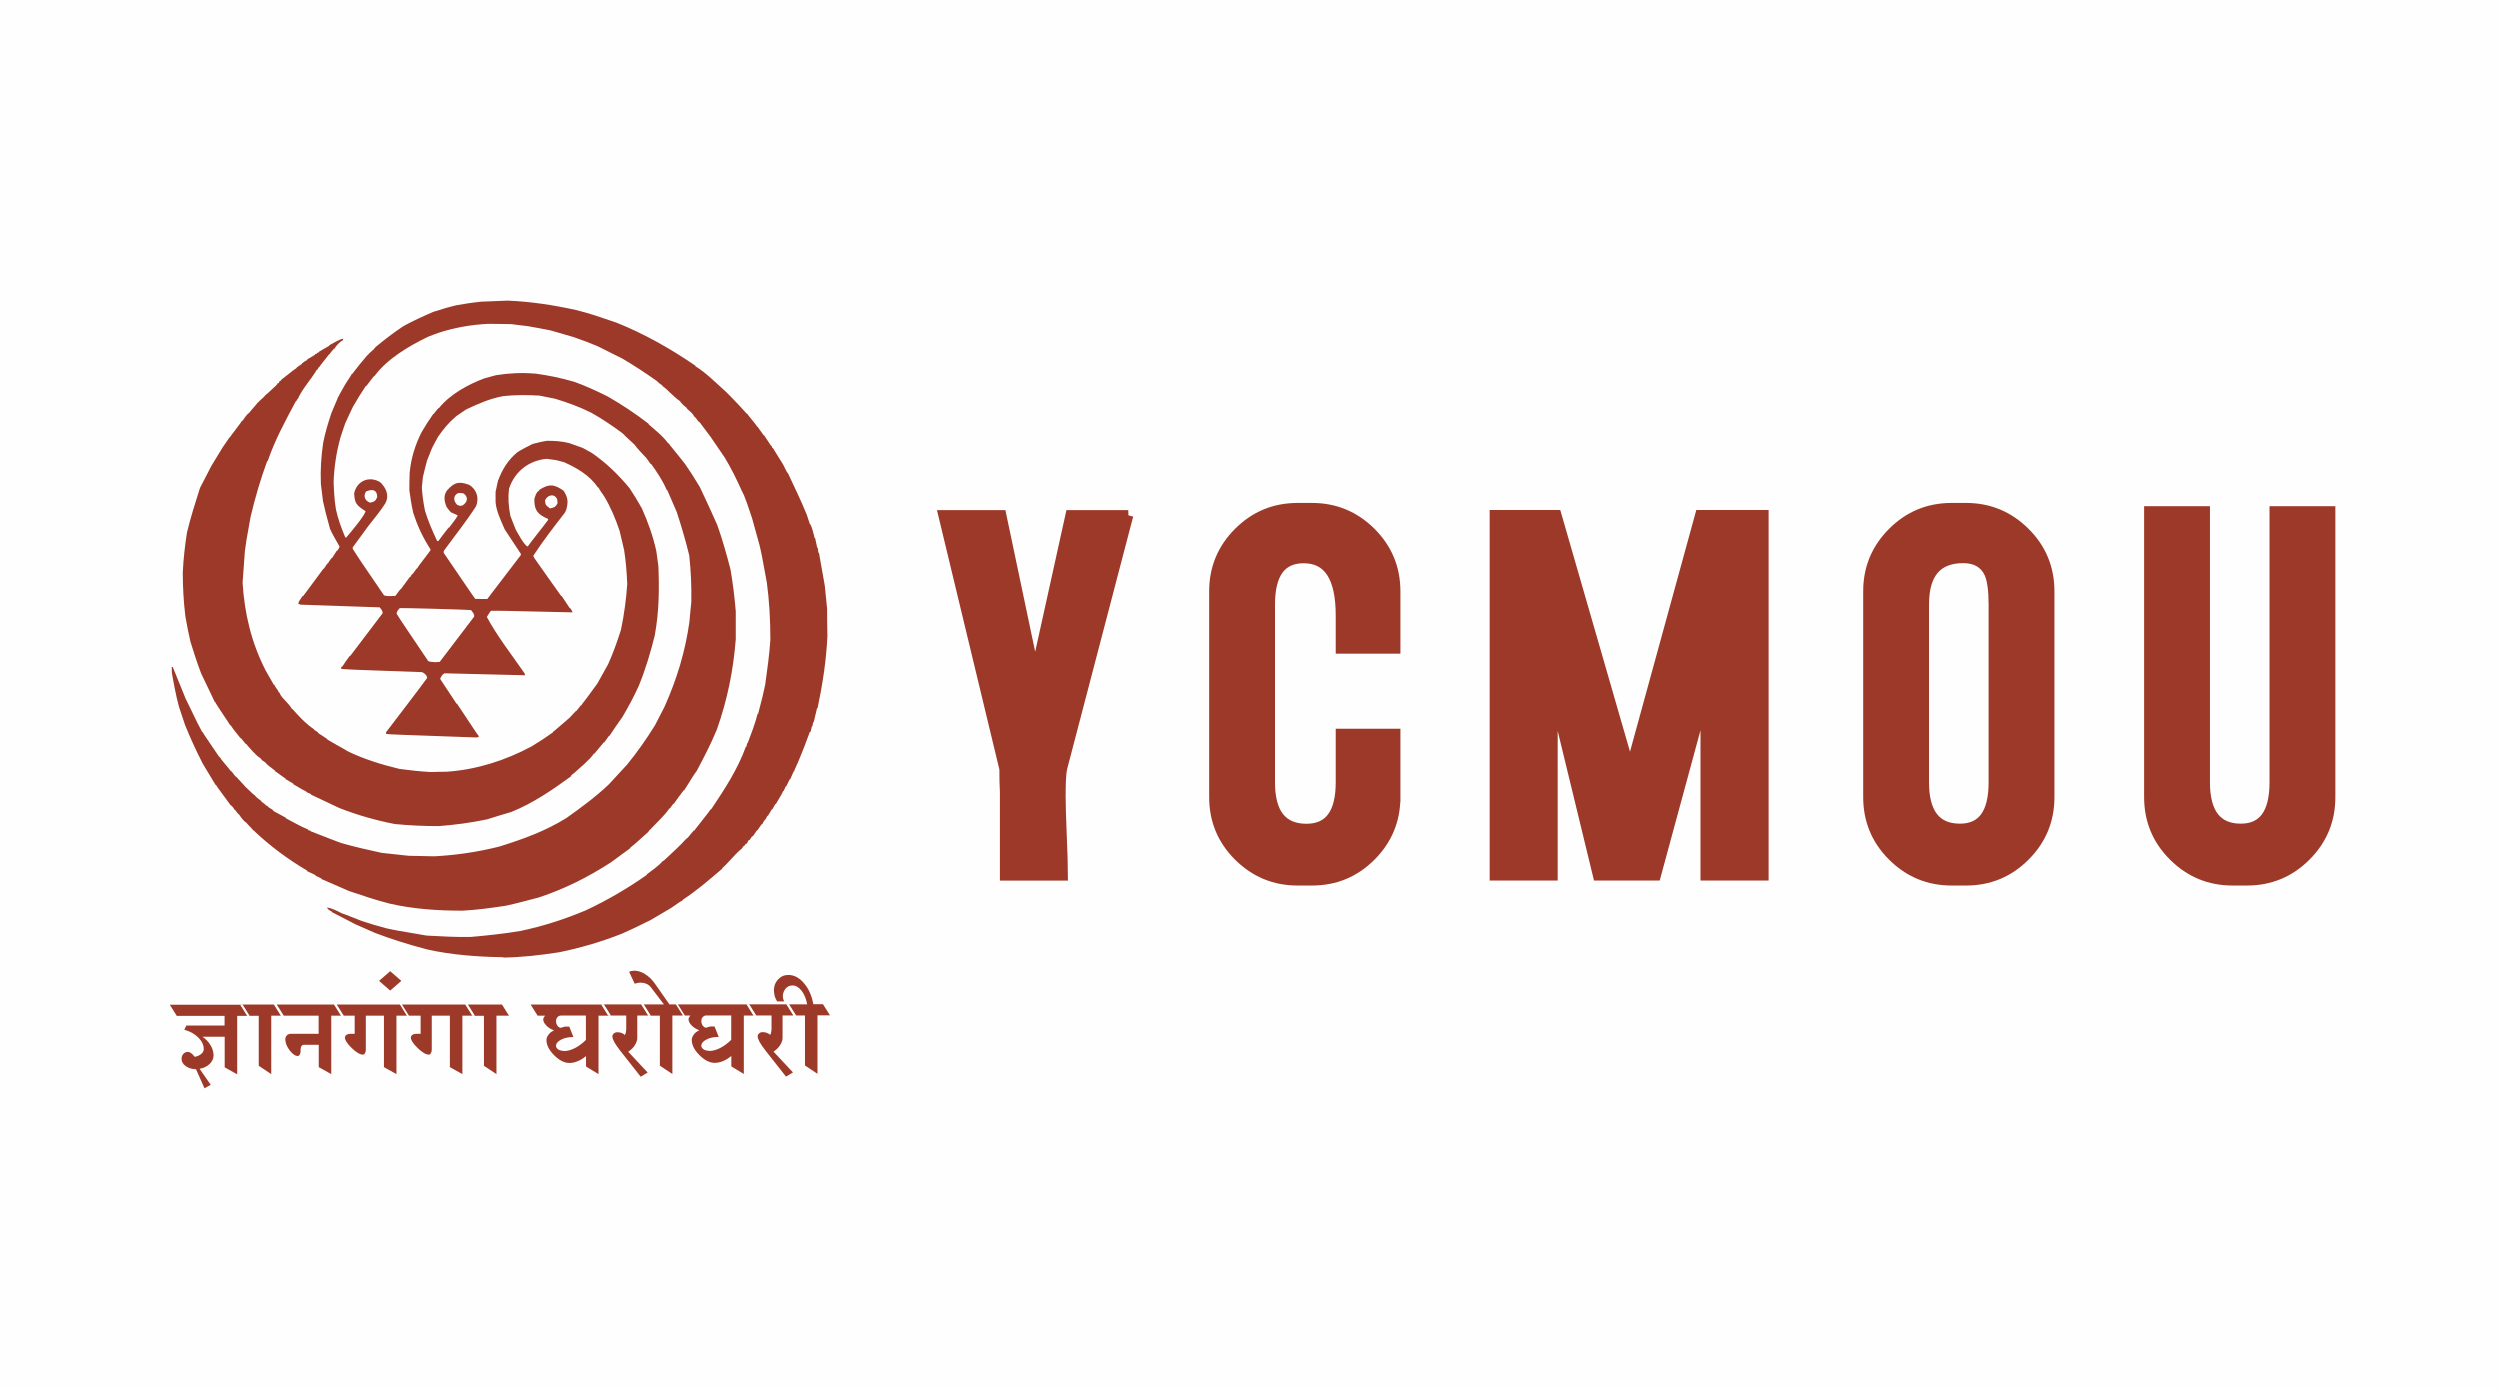
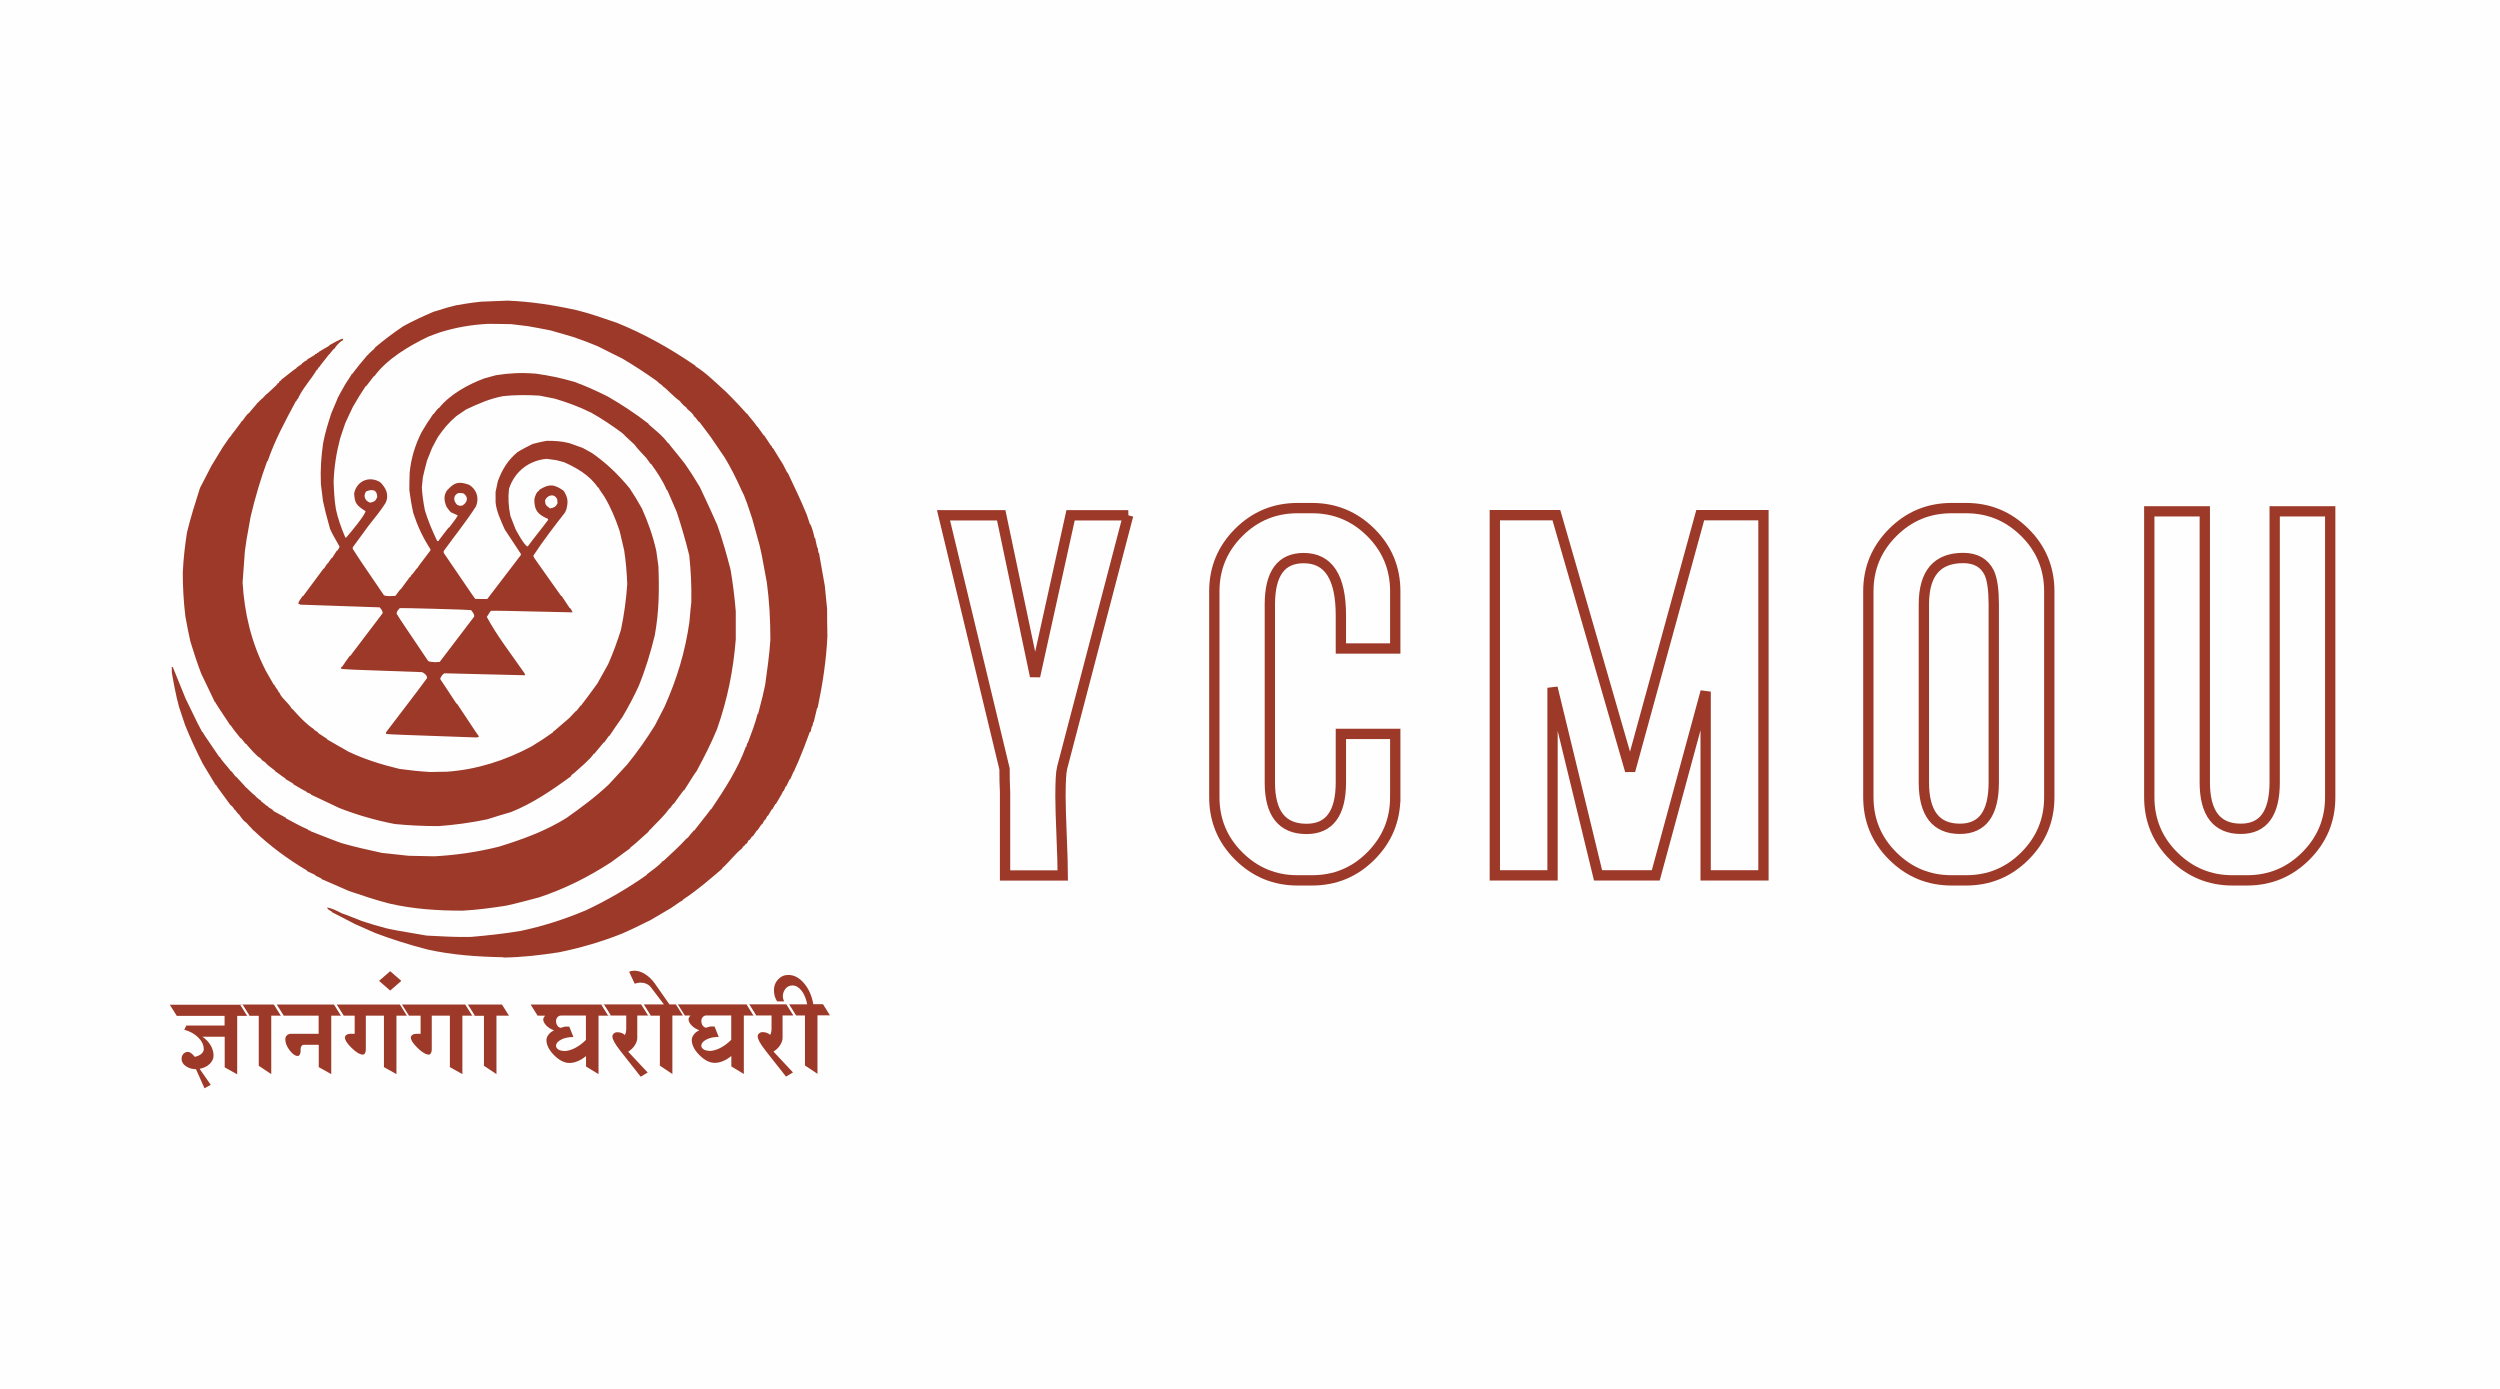
<svg xmlns="http://www.w3.org/2000/svg" xml:space="preserve" width="78.977mm" height="43.866mm" version="1.1" style="shape-rendering:geometricPrecision; text-rendering:geometricPrecision; image-rendering:optimizeQuality; fill-rule:evenodd; clip-rule:evenodd" viewBox="0 0 24.001 13.331">
  <defs>
    <style type="text/css">
   
    .str0 {stroke:#9D3928;stroke-width:0.099;stroke-miterlimit:2.613}
    .fil2 {fill:none;fill-rule:nonzero}
    .fil0 {fill:#FEFEFE}
    .fil1 {fill:#9D3928}
    .fil3 {fill:#9D3928;fill-rule:nonzero}
   
  </style>
  </defs>
  <g id="Outline">
    <rect class="fil0" x="0" width="24.001" height="13.331" />
    <g id="_1863724666224">
      <g>
        <path class="fil1" d="M1.883 10.265c-0.038,0 -0.071,-0.01 -0.099,-0.029 -0.028,-0.02 -0.041,-0.043 -0.041,-0.071 0,-0.019 0.006,-0.035 0.017,-0.047 0.012,-0.013 0.026,-0.019 0.043,-0.019 0.011,0 0.022,0.004 0.033,0.013 0.012,0.009 0.023,0.02 0.033,0.034 0.025,-0.004 0.046,-0.014 0.062,-0.027 0.017,-0.014 0.025,-0.029 0.025,-0.046 0,-0.04 -0.017,-0.077 -0.052,-0.112 -0.035,-0.035 -0.08,-0.06 -0.135,-0.075l0.02 -0.04 0.367 0 0 -0.093 -0.459 0 -0.067 -0.107 0.7 0 0.067 0.107 -0.12 0 0 0.427 0 0.134 -0.12 -0.067 0 -0.067 0 -0.227 -0.214 0c0.034,0.023 0.06,0.051 0.079,0.083 0.019,0.032 0.028,0.065 0.028,0.098 0,0.03 -0.013,0.057 -0.038,0.081 -0.025,0.024 -0.057,0.039 -0.096,0.046l0.107 0.154 -0.06 0.033 -0.08 -0.18zm0.421 -0.621l0.353 0 0.067 0.107 -0.12 0 0 0.427 0 0.134 -0.12 -0.08 0 -0.053 0 -0.427 -0.112 0 -0.067 -0.107zm0.435 0.334c0,-0.015 0.005,-0.028 0.015,-0.038 0.01,-0.01 0.023,-0.015 0.038,-0.015l0.267 0 0 -0.174 -0.363 0 -0.067 -0.107 0.604 0 0.067 0.107 -0.12 0 0 0.427 0 0.134 -0.12 -0.067 0 -0.067 0 -0.147 -0.147 0c-0.007,0 -0.013,0.004 -0.019,0.012 -0.005,0.008 -0.008,0.017 -0.008,0.028l0 0.02c0,0.013 -0.003,0.023 -0.008,0.033 -0.005,0.009 -0.012,0.014 -0.019,0.014 -0.025,0 -0.051,-0.018 -0.079,-0.055 -0.028,-0.037 -0.041,-0.072 -0.041,-0.105zm0.573 -0.02c0,-0.009 0.005,-0.017 0.015,-0.023 0.01,-0.007 0.023,-0.01 0.038,-0.01l0.04 0 0 -0.174 -0.132 0 -0.067 -0.107 0.653 0 0.067 0.107 -0.12 0 0 0.427 0 0.134 -0.12 -0.067 0 -0.067 0 -0.427 -0.174 0 0 0.327c0,0.013 -0.003,0.023 -0.008,0.033 -0.005,0.009 -0.011,0.014 -0.019,0.014 -0.029,0 -0.065,-0.021 -0.108,-0.063 -0.044,-0.042 -0.066,-0.077 -0.066,-0.104zm0.327 -0.541l0.107 -0.093 0.107 0.093 -0.107 0.093 -0.107 -0.093zm0.306 0.541c0,-0.009 0.005,-0.017 0.015,-0.023 0.01,-0.007 0.023,-0.01 0.038,-0.01l0.04 0 0 -0.174 -0.132 0 -0.067 -0.107 0.653 0 0.067 0.107 -0.12 0 0 0.427 0 0.134 -0.12 -0.067 0 -0.067 0 -0.427 -0.174 0 0 0.327c0,0.013 -0.003,0.023 -0.008,0.033 -0.005,0.009 -0.011,0.014 -0.019,0.014 -0.029,0 -0.065,-0.021 -0.108,-0.063 -0.044,-0.042 -0.066,-0.077 -0.066,-0.104zm0.521 -0.314l0.353 0 0.067 0.107 -0.12 0 0 0.427 0 0.134 -0.12 -0.08 0 -0.053 0 -0.427 -0.112 0 -0.067 -0.107zm0.626 0l0.707 0 0.067 0.107 -0.12 0 0 0.427 0 0.134 -0.12 -0.073 0 -0.06 0 -0.04c-0.026,0.021 -0.052,0.038 -0.08,0.049 -0.028,0.012 -0.054,0.017 -0.08,0.017 -0.048,0 -0.097,-0.025 -0.146,-0.074 -0.049,-0.049 -0.074,-0.098 -0.074,-0.146 0,-0.018 0.007,-0.035 0.02,-0.052 0.013,-0.017 0.031,-0.031 0.053,-0.041 -0.031,-0.011 -0.056,-0.027 -0.075,-0.047 -0.019,-0.02 -0.029,-0.04 -0.029,-0.06 0,-0.004 0.002,-0.009 0.005,-0.015 0.003,-0.005 0.007,-0.012 0.013,-0.019l-0.072 0 -0.067 -0.107zm0.319 0.447c0.034,0 0.069,-0.009 0.107,-0.028 0.037,-0.019 0.073,-0.045 0.107,-0.079l0 -0.234 -0.24 0c-0.013,0 -0.023,0.005 -0.033,0.015 -0.009,0.01 -0.014,0.023 -0.014,0.038 0,0.021 0.007,0.039 0.02,0.052 0.013,0.013 0.027,0.016 0.04,0.008 0.017,-0.004 0.026,-0.007 0.027,-0.007l0.04 0 0.04 0.1c-0.046,0 -0.086,0.008 -0.118,0.025 -0.033,0.017 -0.049,0.037 -0.049,0.061 0,0.013 0.007,0.023 0.021,0.033 0.014,0.009 0.032,0.014 0.052,0.014zm0.541 -0.007c-0.049,-0.062 -0.073,-0.107 -0.073,-0.134 0,-0.011 0.005,-0.02 0.014,-0.028 0.009,-0.008 0.02,-0.012 0.033,-0.012 0.015,0 0.029,0.002 0.041,0.007 0.013,0.004 0.023,0.011 0.032,0.02 0.004,-0.01 0.008,-0.019 0.01,-0.028 0.002,-0.009 0.003,-0.017 0.003,-0.025l0 -0.134 -0.174 0 -0.067 -0.107 0.41 0 0.067 0.107 -0.13 0 0 0.214c0,0.023 -0.008,0.046 -0.023,0.07 -0.015,0.024 -0.036,0.045 -0.064,0.063l0.187 0.2 -0.067 0.04 -0.2 -0.254zm0.203 -0.441l0.353 0 0.067 0.107 -0.12 0 0 0.427 0 0.134 -0.12 -0.08 0 -0.053 0 -0.427 -0.112 0 -0.067 -0.107zm0.092 -0.167c-0.011,-0.013 -0.025,-0.024 -0.042,-0.031 -0.017,-0.008 -0.036,-0.011 -0.057,-0.011 -0.01,0 -0.019,0.001 -0.028,0.003 -0.009,0.002 -0.018,0.004 -0.027,0.007l-0.053 -0.114c0.007,-0.004 0.015,-0.006 0.023,-0.008 0.009,-0.002 0.017,-0.003 0.025,-0.003 0.035,0 0.07,0.011 0.105,0.033 0.035,0.022 0.067,0.052 0.094,0.091l0.14 0.2 -0.053 0 -0.127 -0.167zm0.24 0.167l0.707 0 0.067 0.107 -0.12 0 0 0.427 0 0.134 -0.12 -0.073 0 -0.06 0 -0.04c-0.026,0.021 -0.052,0.038 -0.08,0.049 -0.028,0.012 -0.054,0.017 -0.08,0.017 -0.048,0 -0.097,-0.025 -0.146,-0.074 -0.049,-0.049 -0.074,-0.098 -0.074,-0.146 0,-0.018 0.007,-0.035 0.02,-0.052 0.013,-0.017 0.031,-0.031 0.053,-0.041 -0.031,-0.011 -0.056,-0.027 -0.075,-0.047 -0.019,-0.02 -0.029,-0.04 -0.029,-0.06 0,-0.004 0.002,-0.009 0.005,-0.015 0.003,-0.005 0.007,-0.012 0.013,-0.019l-0.072 0 -0.067 -0.107zm0.319 0.447c0.034,0 0.069,-0.009 0.107,-0.028 0.037,-0.019 0.073,-0.045 0.107,-0.079l0 -0.234 -0.24 0c-0.013,0 -0.023,0.005 -0.033,0.015 -0.009,0.01 -0.014,0.023 -0.014,0.038 0,0.021 0.007,0.039 0.02,0.052 0.013,0.013 0.027,0.016 0.04,0.008 0.017,-0.004 0.026,-0.007 0.027,-0.007l0.04 0 0.04 0.1c-0.046,0 -0.086,0.008 -0.118,0.025 -0.033,0.017 -0.049,0.037 -0.049,0.061 0,0.013 0.007,0.023 0.021,0.033 0.014,0.009 0.032,0.014 0.052,0.014zm0.541 -0.007c-0.049,-0.062 -0.073,-0.107 -0.073,-0.134 0,-0.011 0.005,-0.02 0.014,-0.028 0.009,-0.008 0.02,-0.012 0.033,-0.012 0.015,0 0.029,0.002 0.041,0.007 0.013,0.004 0.023,0.011 0.032,0.02 0.004,-0.01 0.008,-0.019 0.01,-0.028 0.002,-0.009 0.003,-0.017 0.003,-0.025l0 -0.134 -0.174 0 -0.067 -0.107 0.41 0 0.067 0.107 -0.13 0 0 0.214c0,0.023 -0.008,0.046 -0.023,0.07 -0.015,0.024 -0.036,0.045 -0.064,0.063l0.187 0.2 -0.067 0.04 -0.2 -0.254zm0.203 -0.441l0.199 0c-0.009,-0.052 -0.027,-0.096 -0.053,-0.13 -0.027,-0.034 -0.056,-0.051 -0.087,-0.051 -0.036,0 -0.062,0.017 -0.08,0.05 -0.017,0.033 -0.018,0.068 -0.001,0.103l-0.067 0c-0.01,-0.014 -0.017,-0.03 -0.023,-0.049 -0.005,-0.018 -0.008,-0.038 -0.008,-0.058 0,-0.041 0.013,-0.076 0.04,-0.104 0.027,-0.029 0.059,-0.043 0.098,-0.043 0.055,0 0.105,0.026 0.151,0.08 0.045,0.053 0.075,0.12 0.089,0.201l0.093 0 0.067 0.107 -0.12 0 0 0.427 0 0.134 -0.12 -0.08 0 -0.053 0 -0.427 -0.112 0 -0.067 -0.107z" />
        <path class="fil1" d="M4.834 9.19c-0.249,-0.004 -0.495,-0.022 -0.729,-0.074 -0.174,-0.045 -0.347,-0.099 -0.506,-0.16 -0.063,-0.028 -0.125,-0.055 -0.188,-0.083 -0.075,-0.039 -0.15,-0.078 -0.226,-0.117 0,-0.003 0,-0.004 0,-0.005 -0.026,-0.011 -0.044,-0.028 -0.045,-0.038 0.043,0.005 0.093,0.03 0.143,0.056 0.064,0.021 0.074,0.029 0.19,0.073 0.125,0.04 0.125,0.04 0.235,0.07 0.093,0.02 0.093,0.02 0.388,0.07 0.139,0.007 0.276,0.016 0.423,0.013 0.16,-0.014 0.322,-0.031 0.481,-0.058 0.21,-0.045 0.417,-0.11 0.623,-0.197 0.205,-0.096 0.401,-0.21 0.587,-0.341 0,-0.003 0,-0.004 0,-0.005 0.045,-0.035 0.114,-0.081 0.15,-0.125 0.004,-0.003 0.007,-0.004 0.011,-0.005 0.075,-0.07 0.15,-0.137 0.22,-0.214 0.001,-0.001 0.004,-0.001 0.006,-0.001 0,-0.003 0,-0.004 0,-0.005 0.001,0 0.003,0 0.005,0 0.019,-0.024 0.038,-0.048 0.058,-0.07 0.001,0 0.003,0 0.005,0 0.143,-0.182 0.143,-0.182 0.158,-0.205 0.001,0 0.003,0 0.005,0 0.13,-0.194 0.254,-0.383 0.333,-0.601 0.001,0 0.003,0 0.005,0 0.003,-0.011 0.005,-0.022 0.007,-0.033 0.001,0 0.003,0 0.005,0 0.034,-0.09 0.074,-0.194 0.095,-0.281 0.001,0 0.003,0 0.005,0 0.044,-0.168 0.044,-0.168 0.068,-0.279 0.021,-0.15 0.041,-0.294 0.05,-0.433 0,-0.189 -0.01,-0.374 -0.034,-0.55 -0.05,-0.273 -0.05,-0.273 -0.07,-0.358 -0.024,-0.086 -0.048,-0.172 -0.071,-0.257 -0.054,-0.162 -0.054,-0.162 -0.079,-0.224 -0.009,-0.016 -0.016,-0.033 -0.024,-0.049 -0.049,-0.11 -0.106,-0.222 -0.16,-0.311 -0.045,-0.066 -0.09,-0.133 -0.135,-0.198 -0.036,-0.049 -0.073,-0.096 -0.108,-0.144 -0.003,0 -0.004,0 -0.005,0 -0.014,-0.018 -0.028,-0.034 -0.04,-0.05 -0.003,0 -0.004,0 -0.005,0 -0.013,-0.04 -0.07,-0.068 -0.075,-0.088 -0.025,-0.016 -0.058,-0.053 -0.063,-0.063 -0.06,-0.04 -0.119,-0.112 -0.168,-0.145 0,-0.003 0,-0.004 0,-0.005 -0.011,-0.005 -0.049,-0.035 -0.05,-0.04 -0.114,-0.081 -0.223,-0.152 -0.333,-0.217 -0.08,-0.04 -0.16,-0.08 -0.24,-0.12 -0.105,-0.043 -0.105,-0.043 -0.233,-0.088 -0.073,-0.021 -0.145,-0.043 -0.218,-0.063 -0.071,-0.014 -0.143,-0.028 -0.213,-0.04 -0.055,-0.007 -0.109,-0.014 -0.163,-0.02 -0.075,-0.001 -0.149,-0.003 -0.223,-0.003 -0.167,0.009 -0.314,0.035 -0.466,0.083 -0.036,0.013 -0.073,0.026 -0.108,0.04 -0.185,0.089 -0.396,0.213 -0.518,0.38 -0.003,0 -0.004,0 -0.005,0 -0.025,0.031 -0.049,0.063 -0.073,0.095 -0.003,0 -0.004,0 -0.005,0 -0.043,0.064 -0.083,0.129 -0.123,0.199 -0.025,0.053 -0.05,0.105 -0.074,0.159 -0.016,0.048 -0.033,0.095 -0.048,0.143 -0.036,0.135 -0.058,0.273 -0.063,0.418 0.003,0.083 0.007,0.173 0.022,0.263 0.019,0.09 0.051,0.179 0.091,0.273 0.003,-0.001 0.005,-0.003 0.009,-0.003 0.045,-0.051 0.184,-0.219 0.184,-0.252 -0.093,-0.058 -0.103,-0.081 -0.109,-0.169 0.022,-0.118 0.143,-0.175 0.251,-0.108 0.051,0.051 0.09,0.119 0.05,0.2 -0.044,0.071 -0.109,0.148 -0.164,0.219 -0.05,0.068 -0.1,0.137 -0.15,0.205 -0.001,0.004 -0.001,0.009 -0.001,0.014 0.066,0.104 0.066,0.104 0.301,0.448 0.03,0.01 0.066,0.007 0.108,0.005 0.015,-0.015 0.041,-0.06 0.056,-0.068 0.028,-0.038 0.055,-0.075 0.083,-0.113 0.001,0 0.003,0 0.005,0 0.004,-0.009 0.009,-0.016 0.014,-0.024 0.011,0 0.04,-0.056 0.056,-0.064 0.003,-0.009 0.003,-0.009 0.123,-0.167 0,-0.004 0,-0.007 0.001,-0.011 -0.076,-0.118 -0.125,-0.227 -0.165,-0.348 -0.018,-0.08 -0.029,-0.152 -0.038,-0.221 0,-0.055 0.001,-0.11 0.003,-0.165 0.013,-0.142 0.053,-0.267 0.113,-0.388 0.035,-0.061 0.076,-0.125 0.114,-0.178 0.001,0 0.003,0 0.005,0 0.005,-0.011 0.025,-0.031 0.033,-0.045 0.001,0 0.003,0 0.005,0 0.003,-0.01 0.005,-0.009 0.013,-0.013 0.104,-0.13 0.281,-0.227 0.436,-0.284 0.036,-0.01 0.073,-0.02 0.11,-0.03 0.13,-0.02 0.238,-0.026 0.381,-0.015 0.127,0.018 0.234,0.039 0.368,0.078 0.101,0.035 0.21,0.085 0.321,0.14 0.129,0.074 0.266,0.163 0.396,0.264 0,0.001 0,0.003 0,0.005 0.054,0.049 0.134,0.108 0.185,0.18 0.001,0 0.003,0 0.005,0 0.007,0.014 0.083,0.102 0.158,0.199 0.069,0.101 0.069,0.101 0.143,0.223 0.024,0.054 0.073,0.15 0.168,0.366 0.048,0.135 0.088,0.276 0.127,0.427 0.021,0.125 0.039,0.263 0.05,0.401 0,0.089 0,0.178 0,0.268 -0.024,0.297 -0.078,0.571 -0.18,0.862 -0.056,0.137 -0.124,0.269 -0.197,0.405 -0.019,0.024 -0.019,0.024 -0.118,0.182 -0.003,0 -0.004,0 -0.005,0 -0.033,0.043 -0.064,0.086 -0.095,0.13 -0.003,0 -0.004,0 -0.005,0 -0.011,0.015 -0.022,0.03 -0.033,0.045 -0.003,0 -0.004,0 -0.005,0 -0.045,0.068 -0.127,0.141 -0.18,0.199 -0.003,0.007 -0.015,0.005 -0.015,0.019 -0.003,0 -0.004,0 -0.005,0 0,0.001 0,0.003 0,0.005 -0.058,0.05 -0.117,0.109 -0.175,0.153 0,0.001 0,0.003 0,0.005 -0.061,0.045 -0.123,0.09 -0.184,0.135 -0.224,0.145 -0.441,0.253 -0.69,0.337 -0.109,0.029 -0.217,0.058 -0.318,0.08 -0.14,0.022 -0.286,0.041 -0.418,0.048 -0.242,0 -0.475,-0.016 -0.701,-0.068 -0.138,-0.035 -0.268,-0.08 -0.39,-0.121 -0.089,-0.039 -0.177,-0.078 -0.264,-0.115 0,-0.003 0,-0.004 0,-0.005 -0.02,-0.01 -0.039,-0.019 -0.058,-0.028 0,-0.003 0,-0.004 0,-0.005 -0.028,-0.013 -0.054,-0.025 -0.08,-0.038 0,-0.003 0,-0.004 0,-0.005 -0.189,-0.112 -0.356,-0.237 -0.505,-0.378 -0.001,-0.003 -0.001,-0.004 -0.001,-0.005 -0.003,0 -0.005,0 -0.007,0 -0.025,-0.031 -0.051,-0.053 -0.068,-0.075 -0.036,-0.024 -0.056,-0.058 -0.073,-0.083 -0.003,0 -0.004,0 -0.005,0 -0.011,-0.015 -0.022,-0.029 -0.033,-0.043 -0.003,0 -0.004,0 -0.005,0 -0.005,-0.018 -0.034,-0.045 -0.038,-0.045 -0.135,-0.184 -0.135,-0.184 -0.138,-0.193 -0.003,0 -0.004,0 -0.005,0 -0.041,-0.069 -0.083,-0.137 -0.123,-0.204 -0.064,-0.125 -0.123,-0.254 -0.17,-0.371 -0.02,-0.059 -0.04,-0.118 -0.059,-0.177 -0.03,-0.112 -0.051,-0.226 -0.068,-0.326 -0.001,-0.019 -0.001,-0.038 -0.001,-0.055 0.003,0 0.006,0 0.01,0.001 0.04,0.1 0.081,0.202 0.123,0.303 0.125,0.258 0.125,0.258 0.16,0.322 0.001,0 0.003,0 0.005,0 0.006,0.015 0.006,0.015 0.158,0.238 0.001,0 0.003,0 0.005,0 0.024,0.043 0.07,0.086 0.108,0.138 0.001,0 0.003,0 0.005,0 0.013,0.016 0.025,0.033 0.038,0.05 0.001,0 0.003,0 0.005,0 0.084,0.093 0.09,0.095 0.09,0.1 0.006,0 0.066,0.066 0.093,0.083 0,0.006 0.04,0.039 0.058,0.05 0,0.001 0,0.003 0,0.005 0.014,0.01 0.028,0.021 0.043,0.033 0,0.001 0,0.003 0,0.005 0.006,0.003 0.013,0.005 0.02,0.007 0,0.001 0,0.003 0,0.005 0.001,0 0.003,0 0.005,0 0,0.001 0,0.003 0,0.005 0.015,0.009 0.03,0.018 0.045,0.028 0,0.001 0,0.003 0,0.005 0.001,0 0.003,0 0.005,0 0,0.001 0,0.003 0,0.005 0.04,0.021 0.08,0.043 0.12,0.065 0,0.001 0,0.003 0,0.005 0.068,0.035 0.132,0.074 0.213,0.108 0,0.001 0,0.003 0,0.005 0.007,0.003 0.016,0.005 0.025,0.007 0,0.001 0,0.003 0,0.005 0.028,0.009 0.165,0.066 0.291,0.112 0.124,0.036 0.257,0.066 0.391,0.095 0.085,0.009 0.172,0.018 0.258,0.028 0.083,0.001 0.165,0.003 0.248,0.005 0.205,-0.011 0.41,-0.04 0.621,-0.093 0.222,-0.069 0.443,-0.148 0.645,-0.274 0.14,-0.099 0.281,-0.203 0.406,-0.321 0.059,-0.065 0.119,-0.13 0.179,-0.194 0.097,-0.119 0.188,-0.249 0.267,-0.377 0.03,-0.059 0.06,-0.118 0.09,-0.175 0.121,-0.269 0.2,-0.534 0.24,-0.817 0.005,-0.063 0.011,-0.125 0.018,-0.188 0.003,-0.154 -0.004,-0.306 -0.02,-0.451 -0.034,-0.139 -0.078,-0.289 -0.12,-0.416 -0.031,-0.07 -0.061,-0.14 -0.091,-0.21 -0.003,0 -0.004,0 -0.005,0 -0.039,-0.094 -0.1,-0.182 -0.15,-0.251 -0.003,0 -0.004,0 -0.005,0 -0.014,-0.019 -0.028,-0.038 -0.04,-0.056 -0.041,-0.044 -0.089,-0.093 -0.115,-0.13 -0.033,-0.031 -0.065,-0.061 -0.098,-0.091 0,-0.003 0,-0.004 0,-0.005 -0.005,-0.003 -0.009,-0.004 -0.013,-0.005 0,-0.003 0,-0.004 0,-0.005 -0.106,-0.079 -0.203,-0.143 -0.304,-0.2 -0.12,-0.06 -0.233,-0.099 -0.347,-0.134 -0.05,-0.01 -0.1,-0.02 -0.15,-0.03 -0.125,-0.007 -0.237,-0.007 -0.348,0.005 -0.133,0.025 -0.238,0.073 -0.356,0.128 -0.031,0.021 -0.063,0.043 -0.094,0.064 -0.075,0.064 -0.12,0.119 -0.175,0.198 -0.02,0.035 -0.039,0.071 -0.058,0.108 -0.016,0.04 -0.033,0.08 -0.048,0.12 -0.014,0.053 -0.028,0.106 -0.04,0.16 -0.004,0.033 -0.007,0.065 -0.01,0.099 0.004,0.069 0.014,0.143 0.03,0.222 0.028,0.094 0.069,0.19 0.117,0.292 0.004,0 0.007,0 0.011,0.001 0.033,-0.044 0.065,-0.088 0.099,-0.13 0.001,0 0.003,0 0.005,0 0.025,-0.036 0.065,-0.08 0.083,-0.117 -0.022,-0.011 -0.045,-0.021 -0.068,-0.031 0,-0.003 0,-0.004 0,-0.005 -0.003,0 -0.004,0 -0.005,0 -0.013,-0.016 -0.024,-0.031 -0.035,-0.046 -0.024,-0.06 -0.029,-0.108 0.004,-0.157 0.068,-0.075 0.11,-0.093 0.214,-0.054 0.066,0.041 0.099,0.117 0.066,0.204 -0.091,0.144 -0.208,0.288 -0.311,0.431 0,0.005 0,0.011 0,0.018 0.294,0.432 0.294,0.432 0.304,0.442 0.038,0 0.075,0 0.114,0.001 0.108,-0.142 0.215,-0.283 0.323,-0.423 0,-0.004 0,-0.007 0,-0.01 -0.053,-0.079 -0.104,-0.158 -0.155,-0.235 -0.039,-0.089 -0.081,-0.177 -0.088,-0.261 0,-0.034 0,-0.068 0,-0.1 0.007,-0.035 0.015,-0.069 0.022,-0.103 0.044,-0.118 0.098,-0.203 0.188,-0.278 0.044,-0.028 0.099,-0.055 0.146,-0.079 0.04,-0.01 0.086,-0.022 0.138,-0.03 0.074,0 0.135,0.003 0.213,0.022 0.043,0.015 0.085,0.03 0.129,0.046 0.029,0.016 0.059,0.033 0.089,0.049 0.134,0.093 0.249,0.202 0.362,0.339 0.059,0.091 0.059,0.091 0.117,0.192 0.058,0.129 0.106,0.262 0.139,0.41 0.006,0.048 0.013,0.097 0.02,0.145 0.009,0.223 0.007,0.437 -0.035,0.666 -0.039,0.16 -0.089,0.326 -0.153,0.483 -0.046,0.102 -0.1,0.202 -0.157,0.299 -0.043,0.06 -0.084,0.12 -0.125,0.182 -0.003,0 -0.004,0 -0.005,0 -0.015,0.02 -0.03,0.041 -0.045,0.063 -0.003,0 -0.004,0 -0.005,0 -0.03,0.035 -0.06,0.071 -0.09,0.108 -0.003,0 -0.004,0 -0.005,0 -0.039,0.059 -0.138,0.139 -0.194,0.19 -0.007,0.003 -0.026,0.018 -0.026,0.028 -0.184,0.134 -0.367,0.259 -0.574,0.342 -0.078,0.022 -0.154,0.046 -0.23,0.07 -0.158,0.033 -0.314,0.054 -0.466,0.065 -0.14,0 -0.281,-0.006 -0.421,-0.02 -0.187,-0.036 -0.364,-0.088 -0.531,-0.153 -0.091,-0.044 -0.183,-0.086 -0.273,-0.129 0,-0.003 0,-0.004 0,-0.005 -0.015,-0.007 -0.03,-0.014 -0.045,-0.02 0,-0.003 0,-0.004 0,-0.005 -0.03,-0.014 -0.03,-0.014 -0.125,-0.07 0,-0.003 0,-0.004 0,-0.005 -0.025,-0.015 -0.05,-0.03 -0.075,-0.045 0,-0.003 0,-0.004 0,-0.005 -0.026,-0.015 -0.086,-0.063 -0.1,-0.07 0,-0.003 0,-0.004 0,-0.005 -0.025,-0.02 -0.05,-0.039 -0.075,-0.058 0,-0.003 0,-0.004 0,-0.005 -0.005,0 -0.007,-0.006 -0.013,-0.007 0,-0.003 0,-0.004 0,-0.005 -0.015,-0.01 -0.029,-0.02 -0.043,-0.03 0,-0.003 0,-0.005 0,-0.007 -0.006,-0.003 -0.007,-0.007 -0.013,-0.007 0,-0.003 0,-0.004 0,-0.005 -0.021,0 -0.13,-0.127 -0.133,-0.133 -0.003,0 -0.004,0 -0.005,0 -0.015,-0.019 -0.03,-0.038 -0.045,-0.055 -0.003,0 -0.004,0 -0.005,0 -0.073,-0.091 -0.073,-0.091 -0.095,-0.125 -0.003,0 -0.004,0 -0.005,0 -0.003,-0.009 -0.105,-0.157 -0.138,-0.212 -0.001,-0.004 -0.003,-0.006 -0.003,-0.009 -0.003,0 -0.004,0 -0.005,0 -0.044,-0.093 -0.088,-0.184 -0.132,-0.276 -0.041,-0.108 -0.073,-0.208 -0.103,-0.306 -0.022,-0.1 -0.022,-0.1 -0.048,-0.24 -0.018,-0.149 -0.025,-0.283 -0.025,-0.423 0.006,-0.135 0.021,-0.258 0.04,-0.383 0.036,-0.149 0.08,-0.287 0.125,-0.428 0.036,-0.071 0.073,-0.143 0.11,-0.213 0.036,-0.06 0.073,-0.12 0.109,-0.179 0.058,-0.083 0.058,-0.083 0.06,-0.091 0.001,0 0.003,0 0.005,0 0.014,-0.022 0.118,-0.154 0.12,-0.163 0.001,0 0.003,0 0.005,0 0.014,-0.018 0.038,-0.06 0.058,-0.07 0,-0.003 0,-0.004 0,-0.005 0.001,0 0.003,0 0.005,0 0.015,-0.021 0.073,-0.084 0.083,-0.1 0.001,0 0.003,0 0.005,0 0,-0.003 0,-0.005 0.001,-0.006 0.001,-0.001 0.004,-0.001 0.006,-0.001 0,-0.003 0,-0.004 0,-0.005 0.001,0 0.003,0 0.005,0 0,-0.003 0,-0.005 0.001,-0.006 0.001,-0.001 0.004,-0.001 0.006,-0.001 0,-0.003 0,-0.004 0,-0.005 0.001,0 0.003,0 0.005,0 0,-0.003 0,-0.005 0.001,-0.006 0.013,0 0.043,-0.046 0.063,-0.056 0.029,-0.028 0.059,-0.055 0.089,-0.083 0,-0.003 0,-0.004 0,-0.005 0.001,0 0.003,0 0.005,0 0,-0.014 0.006,-0.009 0.015,-0.013 0.004,-0.019 0.01,-0.018 0.022,-0.025 0,-0.003 0,-0.004 0,-0.005 0.128,-0.101 0.128,-0.101 0.15,-0.115 0,-0.003 0,-0.004 0,-0.005 0.009,-0.003 0.039,-0.028 0.05,-0.033 0,-0.003 0,-0.004 0,-0.005 0.029,-0.022 0.029,-0.022 0.05,-0.033 0,-0.003 0,-0.004 0,-0.005 0.025,-0.015 0.05,-0.03 0.075,-0.045 0,-0.003 0,-0.004 0,-0.005 0.006,-0.003 0.013,-0.005 0.02,-0.007 0,-0.003 0,-0.004 0,-0.005 0.005,-0.003 0.011,-0.005 0.018,-0.007 0,-0.003 0,-0.004 0,-0.005 0.033,-0.02 0.066,-0.039 0.1,-0.058 0,-0.003 0,-0.004 0,-0.005 0.015,-0.007 0.118,-0.069 0.133,-0.061 -0.001,0.004 -0.003,0.009 -0.003,0.014 -0.03,0.013 -0.066,0.054 -0.083,0.083 -0.003,0 -0.004,0 -0.005,0 -0.035,0.041 -0.035,0.041 -0.038,0.05 -0.003,0 -0.004,0 -0.005,0 -0.093,0.117 -0.093,0.117 -0.095,0.125 -0.003,0 -0.004,0 -0.005,0 -0.005,0.007 -0.01,0.016 -0.015,0.025 -0.003,0 -0.004,0 -0.005,0 -0.053,0.093 -0.14,0.182 -0.183,0.283 -0.003,0 -0.004,0 -0.005,0 -0.003,0.005 -0.005,0.011 -0.007,0.018 -0.003,0 -0.004,0 -0.005,0 -0.099,0.185 -0.202,0.373 -0.271,0.576 -0.003,0 -0.004,0 -0.005,0 -0.063,0.173 -0.115,0.347 -0.159,0.534 -0.043,0.238 -0.043,0.238 -0.055,0.331 -0.007,0.1 -0.015,0.2 -0.022,0.301 0.018,0.294 0.083,0.575 0.223,0.847 0.025,0.044 0.05,0.088 0.076,0.133 0.001,0 0.003,0 0.005,0 0.006,0.013 0.013,0.025 0.02,0.038 0.001,0 0.003,0 0.005,0 0.006,0.013 0.013,0.025 0.02,0.038 0.001,0 0.003,0 0.005,0 0.013,0.048 0.089,0.099 0.12,0.158 0.001,0 0.003,0 0.005,0 0.054,0.061 0.128,0.143 0.208,0.195 0,0.001 0,0.003 0,0.005 0.013,0.007 0.025,0.016 0.038,0.025 0,0.001 0,0.003 0,0.005 0.029,0.019 0.058,0.038 0.088,0.058 0,0.001 0,0.003 0,0.005 0.068,0.039 0.137,0.078 0.205,0.117 0.149,0.071 0.316,0.124 0.488,0.165 0.093,0.013 0.197,0.024 0.298,0.03 0.051,-0.001 0.103,-0.003 0.155,-0.003 0.284,-0.019 0.561,-0.106 0.819,-0.245 0.106,-0.066 0.106,-0.066 0.203,-0.134 0,-0.003 0,-0.004 0,-0.005 0.014,-0.007 0.068,-0.058 0.157,-0.133 0.021,-0.022 0.043,-0.045 0.064,-0.068 0.001,0 0.003,0 0.005,0 0.013,-0.018 0.025,-0.034 0.038,-0.05 0.001,0 0.003,0 0.005,0 0.011,-0.019 0.03,-0.036 0.157,-0.213 0.034,-0.063 0.068,-0.124 0.103,-0.185 0.048,-0.108 0.089,-0.221 0.123,-0.331 0.031,-0.148 0.05,-0.293 0.06,-0.437 -0.004,-0.11 -0.014,-0.227 -0.03,-0.327 -0.015,-0.061 -0.029,-0.123 -0.043,-0.183 -0.04,-0.12 -0.086,-0.228 -0.146,-0.329 -0.05,-0.073 -0.05,-0.073 -0.058,-0.089 -0.003,0 -0.004,0 -0.005,0 -0.079,-0.119 -0.208,-0.19 -0.323,-0.242 -0.025,-0.007 -0.05,-0.014 -0.075,-0.02 -0.031,-0.005 -0.063,-0.009 -0.093,-0.013 -0.172,0.016 -0.307,0.121 -0.362,0.287 -0.01,0.084 -0.006,0.164 0.013,0.261 0.016,0.043 0.033,0.085 0.05,0.128 0.001,0.003 0.09,0.17 0.117,0.165 0.063,-0.086 0.133,-0.17 0.195,-0.254 0,-0.004 0,-0.007 0,-0.01 -0.105,-0.044 -0.132,-0.088 -0.132,-0.187 0.006,-0.031 0.02,-0.071 0.044,-0.083 0,-0.003 0,-0.004 0,-0.005 0.001,0 0.003,0 0.005,0 0,-0.003 0,-0.004 0,-0.005 0.089,-0.056 0.138,-0.058 0.233,0.01 0.038,0.063 0.046,0.097 0.026,0.178 -0.005,0.01 -0.01,0.02 -0.014,0.031 -0.103,0.133 -0.212,0.273 -0.304,0.415 0.003,0.007 0.006,0.015 0.01,0.022 0.085,0.12 0.17,0.242 0.257,0.363 0.001,0 0.003,0 0.005,0 0.025,0.038 0.05,0.075 0.075,0.113 0.009,0.004 0.021,0.021 0.03,0.045 -0.701,-0.016 -0.701,-0.016 -0.784,-0.015 0,0.001 0,0.003 0,0.005 -0.003,0 -0.004,0 -0.005,0 -0.011,0.018 -0.022,0.035 -0.034,0.054 0.095,0.178 0.237,0.361 0.363,0.542 0.001,0.005 0.003,0.011 0.004,0.018 -0.258,-0.006 -0.516,-0.013 -0.774,-0.019 -0.02,0.01 -0.035,0.035 -0.041,0.054 0.051,0.079 0.104,0.158 0.157,0.238 0.001,0 0.003,0 0.005,0 0.198,0.299 0.198,0.299 0.208,0.309 0,0.004 0,0.007 0,0.011 -0.009,0.001 -0.018,0.003 -0.025,0.004 -0.797,-0.028 -0.797,-0.028 -0.857,-0.033 -0.004,-0.001 -0.006,-0.003 -0.009,-0.004 0,-0.005 0.001,-0.01 0.003,-0.015 0.13,-0.172 0.268,-0.348 0.393,-0.519 0,-0.029 -0.035,-0.051 -0.049,-0.056 -0.723,-0.026 -0.769,-0.025 -0.78,-0.036 0.005,-0.013 0.006,-0.015 0.016,-0.02 0.022,-0.034 0.046,-0.068 0.07,-0.1 0.001,0 0.003,0 0.005,0 0.103,-0.137 0.207,-0.273 0.311,-0.41 0,-0.026 -0.019,-0.044 -0.028,-0.056 -0.254,-0.009 -0.509,-0.018 -0.762,-0.026 -0.007,-0.004 -0.015,-0.007 -0.021,-0.011 0.009,-0.029 0.026,-0.046 0.044,-0.073 0.001,0 0.003,0 0.005,0 0.065,-0.088 0.13,-0.175 0.195,-0.263 0.001,0 0.003,0 0.005,0 0.01,-0.018 0.021,-0.034 0.033,-0.05 0.001,0 0.003,0 0.005,0 0.003,-0.009 0.003,-0.009 0.033,-0.05 0.001,0 0.003,0 0.005,0 0.015,-0.024 0.03,-0.048 0.045,-0.07 0.001,0 0.003,0 0.005,0 0.009,-0.014 0.022,-0.03 0.022,-0.041 -0.035,-0.063 -0.068,-0.117 -0.091,-0.169 -0.045,-0.165 -0.045,-0.165 -0.068,-0.268 -0.007,-0.055 -0.014,-0.109 -0.02,-0.163 -0.006,-0.142 0.003,-0.266 0.022,-0.396 0.019,-0.099 0.05,-0.197 0.078,-0.283 0.063,-0.148 0.063,-0.148 0.064,-0.158 0.001,0 0.003,0 0.005,0 0.004,-0.013 0.004,-0.013 0.065,-0.121 0.058,-0.088 0.058,-0.088 0.06,-0.097 0.001,0 0.003,0 0.005,0 0.048,-0.063 0.097,-0.124 0.148,-0.183 0.001,0 0.003,0 0.005,0 0,-0.003 0,-0.004 0,-0.005 0.001,0 0.003,0 0.005,0 0,-0.003 0,-0.004 0,-0.005 0.019,-0.018 0.038,-0.035 0.058,-0.053 0,-0.003 0,-0.004 0,-0.005 0.001,0 0.003,0 0.005,0 0,-0.003 0,-0.004 0,-0.005 0.088,-0.074 0.177,-0.141 0.272,-0.205 0.089,-0.049 0.187,-0.094 0.287,-0.137 0.138,-0.043 0.138,-0.043 0.218,-0.063 0.08,-0.014 0.155,-0.026 0.243,-0.035 0.084,-0.004 0.168,-0.007 0.253,-0.01 0.218,0.009 0.432,0.041 0.656,0.09 0.128,0.031 0.256,0.076 0.393,0.123 0.262,0.106 0.507,0.243 0.754,0.412 0,0.001 0,0.003 0,0.005 0.102,0.063 0.2,0.162 0.299,0.251 0.08,0.08 0.19,0.198 0.194,0.205 0.001,0 0.003,0 0.005,0 0,0.009 0.076,0.091 0.095,0.125 0.001,0 0.003,0 0.005,0 0.003,0.009 0.035,0.049 0.058,0.083 0.001,0 0.003,0 0.005,0 0.003,0.009 0.038,0.056 0.065,0.1 0.001,0 0.003,0 0.005,0 0.003,0.006 0.005,0.013 0.007,0.02 0.001,0 0.003,0 0.005,0 0.033,0.053 0.065,0.106 0.099,0.16 0.013,0.025 0.025,0.051 0.039,0.078 0.001,0 0.003,0 0.005,0 0.059,0.127 0.125,0.261 0.182,0.401 0.01,0.03 0.02,0.061 0.031,0.093 0.013,0 0.039,0.104 0.045,0.133 0.001,0 0.003,0 0.005,0 0.006,0.03 0.013,0.061 0.02,0.093 0.001,0 0.003,0 0.005,0 0.003,0.016 0.005,0.033 0.007,0.05 0.001,0 0.003,0 0.005,0 0.019,0.105 0.038,0.21 0.056,0.316 0.007,0.073 0.015,0.146 0.022,0.221 0,0.088 0.001,0.175 0.003,0.263 -0.011,0.232 -0.045,0.455 -0.094,0.689 -0.003,0 -0.004,0 -0.005,0 -0.011,0.045 -0.022,0.091 -0.033,0.138 -0.003,0 -0.004,0 -0.005,0 -0.003,0.013 -0.005,0.025 -0.007,0.038 -0.003,0 -0.004,0 -0.005,0 -0.005,0.018 -0.009,0.036 -0.013,0.055 -0.003,-0.001 -0.005,-0.003 -0.006,-0.003 -0.054,0.146 -0.054,0.146 -0.11,0.283 -0.04,0.088 -0.04,0.088 -0.041,0.098 -0.003,0 -0.004,0 -0.005,0 -0.011,0.025 -0.022,0.05 -0.033,0.075 -0.003,0 -0.004,0 -0.005,0 -0.011,0.022 -0.022,0.045 -0.033,0.068 -0.003,0 -0.004,0 -0.005,0 -0.007,0.015 -0.014,0.03 -0.02,0.045 -0.003,0 -0.004,0 -0.005,0 -0.01,0.024 -0.01,0.024 -0.07,0.125 -0.003,0 -0.004,0 -0.005,0 -0.01,0.016 -0.019,0.033 -0.028,0.05 -0.003,0 -0.004,0 -0.005,0 -0.013,0.02 -0.025,0.041 -0.038,0.063 -0.003,0 -0.004,0 -0.005,0 -0.007,0.013 -0.014,0.025 -0.02,0.038 -0.003,0 -0.004,0 -0.005,0 -0.009,0.014 -0.018,0.028 -0.025,0.043 -0.003,0 -0.004,0 -0.005,0 -0.014,0.019 -0.028,0.038 -0.04,0.058 -0.003,0 -0.004,0 -0.005,0 -0.013,0.018 -0.025,0.036 -0.038,0.055 -0.003,0 -0.005,0 -0.006,0.001 -0.001,0.001 -0.001,0.004 -0.001,0.006 -0.003,0 -0.004,0 -0.005,0 -0.007,0.01 -0.014,0.02 -0.02,0.03 -0.015,0 -0.019,0.02 -0.025,0.033 -0.003,0 -0.004,0 -0.005,0 0,0.001 0,0.003 0,0.005 -0.013,0 -0.013,0.003 -0.013,0.013 -0.018,0.005 -0.022,0.019 -0.033,0.033 -0.068,0.054 -0.121,0.129 -0.188,0.188 0,0.001 0,0.003 0,0.005 -0.121,0.103 -0.242,0.209 -0.376,0.296 0,0.001 0,0.003 0,0.005 -0.024,0.013 -0.024,0.013 -0.115,0.076 -0.065,0.038 -0.13,0.076 -0.195,0.115 -0.183,0.09 -0.183,0.09 -0.273,0.13 -0.2,0.08 -0.405,0.139 -0.606,0.18 -0.179,0.028 -0.361,0.049 -0.541,0.051zm-0.659 -2.833c-0.024,-0.001 -0.054,-0.004 -0.064,-0.01 -0.222,-0.332 -0.256,-0.377 -0.304,-0.456 0.005,-0.029 0.015,-0.034 0.031,-0.053 0.007,-0.003 0.66,0.015 0.684,0.019 0.007,0.011 0.035,0.036 0.03,0.063 -0.11,0.144 -0.221,0.289 -0.331,0.435 -0.016,0 -0.031,0.001 -0.046,0.003zm1.105 -1.476c-0.049,-0.036 -0.041,-0.035 -0.048,-0.076 0.019,-0.05 0.089,-0.075 0.118,-0.01 0,0.011 0.001,0.024 0.003,0.036 -0.016,0.034 -0.034,0.043 -0.073,0.05zm-0.867 -0.025c-0.009,-0.004 -0.018,-0.007 -0.025,-0.01 -0.041,-0.041 -0.035,-0.095 0.014,-0.113 0.015,0 0.03,0.001 0.045,0.003 0.049,0.029 0.048,0.084 -0.009,0.118 -0.009,0 -0.018,0.001 -0.025,0.003zm-0.859 -0.03c-0.058,-0.019 -0.066,-0.073 -0.039,-0.108 0.05,-0.021 0.106,-0.025 0.106,0.055 -0.016,0.04 -0.03,0.044 -0.068,0.053z" />
      </g>
      <g>
        <path class="fil2 str0" d="M10.831 4.947l-0.634 2.424c-0.011,0.043 -0.016,0.133 -0.016,0.272 0,0.085 0.004,0.213 0.011,0.384 0.007,0.171 0.011,0.296 0.011,0.378l-0.554 0 0 -0.799c-0.004,-0.071 -0.005,-0.146 -0.005,-0.224l-0.586 -2.435 0.554 0 0.325 1.545 0.341 -1.545 0.554 0zm2.564 2.706c0,0.22 -0.078,0.408 -0.234,0.565 -0.156,0.156 -0.344,0.234 -0.565,0.234l-0.139 0c-0.22,0 -0.408,-0.078 -0.565,-0.234 -0.156,-0.155 -0.234,-0.344 -0.234,-0.564l0 -1.978c0,-0.22 0.078,-0.408 0.234,-0.564 0.156,-0.156 0.344,-0.234 0.565,-0.234l0.139 0c0.22,0 0.408,0.078 0.565,0.234 0.156,0.156 0.234,0.344 0.234,0.565l0 0.549 -0.522 0c0,-0.032 0,-0.084 0,-0.156 0,-0.072 0,-0.126 0,-0.162 0,-0.367 -0.119,-0.55 -0.357,-0.55 -0.217,0 -0.325,0.148 -0.325,0.446l0 1.708c0,0.297 0.117,0.446 0.352,0.446 0.22,0 0.33,-0.149 0.33,-0.448l0 -0.464 0.522 0 0 0.607zm3.534 0.751l-0.554 0 0 -1.764 -0.479 1.764 -0.554 0 -0.437 -1.801 0 1.801 -0.554 0 0 -3.458 0.591 0 0.708 2.453 0.673 -2.453 0.607 0 0 3.458zm2.745 -0.75c0,0.22 -0.078,0.408 -0.234,0.564 -0.156,0.156 -0.344,0.234 -0.565,0.234l-0.139 0c-0.22,0 -0.408,-0.078 -0.565,-0.234 -0.156,-0.155 -0.234,-0.344 -0.234,-0.564l0 -1.978c0,-0.22 0.078,-0.408 0.234,-0.564 0.156,-0.156 0.344,-0.234 0.565,-0.234l0.139 0c0.22,0 0.408,0.078 0.565,0.234 0.156,0.155 0.234,0.344 0.234,0.564l0 1.978zm-0.533 -0.143l0 -1.708c0,-0.138 -0.014,-0.239 -0.043,-0.303 -0.046,-0.095 -0.13,-0.143 -0.25,-0.143 -0.252,0 -0.378,0.148 -0.378,0.446l0 1.708c0,0.297 0.116,0.446 0.346,0.446 0.217,0 0.325,-0.148 0.325,-0.446zm3.23 0.143c0,0.22 -0.078,0.408 -0.234,0.564 -0.156,0.156 -0.344,0.234 -0.565,0.234l-0.139 0c-0.22,0 -0.408,-0.078 -0.565,-0.234 -0.156,-0.155 -0.234,-0.344 -0.234,-0.564l0 -2.745 0.533 0 0 2.601c0,0.297 0.115,0.447 0.346,0.447 0.217,0 0.325,-0.149 0.325,-0.447l0 -2.601 0.533 0 0 2.745z" />
-         <path id="_1" class="fil3" d="M10.831 4.947l-0.634 2.424c-0.011,0.043 -0.016,0.133 -0.016,0.272 0,0.085 0.004,0.213 0.011,0.384 0.007,0.171 0.011,0.296 0.011,0.378l-0.554 0 0 -0.799c-0.004,-0.071 -0.005,-0.146 -0.005,-0.224l-0.586 -2.435 0.554 0 0.325 1.545 0.341 -1.545 0.554 0zm2.564 2.706c0,0.22 -0.078,0.408 -0.234,0.565 -0.156,0.156 -0.344,0.234 -0.565,0.234l-0.139 0c-0.22,0 -0.408,-0.078 -0.565,-0.234 -0.156,-0.155 -0.234,-0.344 -0.234,-0.564l0 -1.978c0,-0.22 0.078,-0.408 0.234,-0.564 0.156,-0.156 0.344,-0.234 0.565,-0.234l0.139 0c0.22,0 0.408,0.078 0.565,0.234 0.156,0.156 0.234,0.344 0.234,0.565l0 0.549 -0.522 0c0,-0.032 0,-0.084 0,-0.156 0,-0.072 0,-0.126 0,-0.162 0,-0.367 -0.119,-0.55 -0.357,-0.55 -0.217,0 -0.325,0.148 -0.325,0.446l0 1.708c0,0.297 0.117,0.446 0.352,0.446 0.22,0 0.33,-0.149 0.33,-0.448l0 -0.464 0.522 0 0 0.607zm3.534 0.751l-0.554 0 0 -1.764 -0.479 1.764 -0.554 0 -0.437 -1.801 0 1.801 -0.554 0 0 -3.458 0.591 0 0.708 2.453 0.673 -2.453 0.607 0 0 3.458zm2.745 -0.75c0,0.22 -0.078,0.408 -0.234,0.564 -0.156,0.156 -0.344,0.234 -0.565,0.234l-0.139 0c-0.22,0 -0.408,-0.078 -0.565,-0.234 -0.156,-0.155 -0.234,-0.344 -0.234,-0.564l0 -1.978c0,-0.22 0.078,-0.408 0.234,-0.564 0.156,-0.156 0.344,-0.234 0.565,-0.234l0.139 0c0.22,0 0.408,0.078 0.565,0.234 0.156,0.155 0.234,0.344 0.234,0.564l0 1.978zm-0.533 -0.143l0 -1.708c0,-0.138 -0.014,-0.239 -0.043,-0.303 -0.046,-0.095 -0.13,-0.143 -0.25,-0.143 -0.252,0 -0.378,0.148 -0.378,0.446l0 1.708c0,0.297 0.116,0.446 0.346,0.446 0.217,0 0.325,-0.148 0.325,-0.446zm3.23 0.143c0,0.22 -0.078,0.408 -0.234,0.564 -0.156,0.156 -0.344,0.234 -0.565,0.234l-0.139 0c-0.22,0 -0.408,-0.078 -0.565,-0.234 -0.156,-0.155 -0.234,-0.344 -0.234,-0.564l0 -2.745 0.533 0 0 2.601c0,0.297 0.115,0.447 0.346,0.447 0.217,0 0.325,-0.149 0.325,-0.447l0 -2.601 0.533 0 0 2.745z" />
      </g>
    </g>
  </g>
</svg>